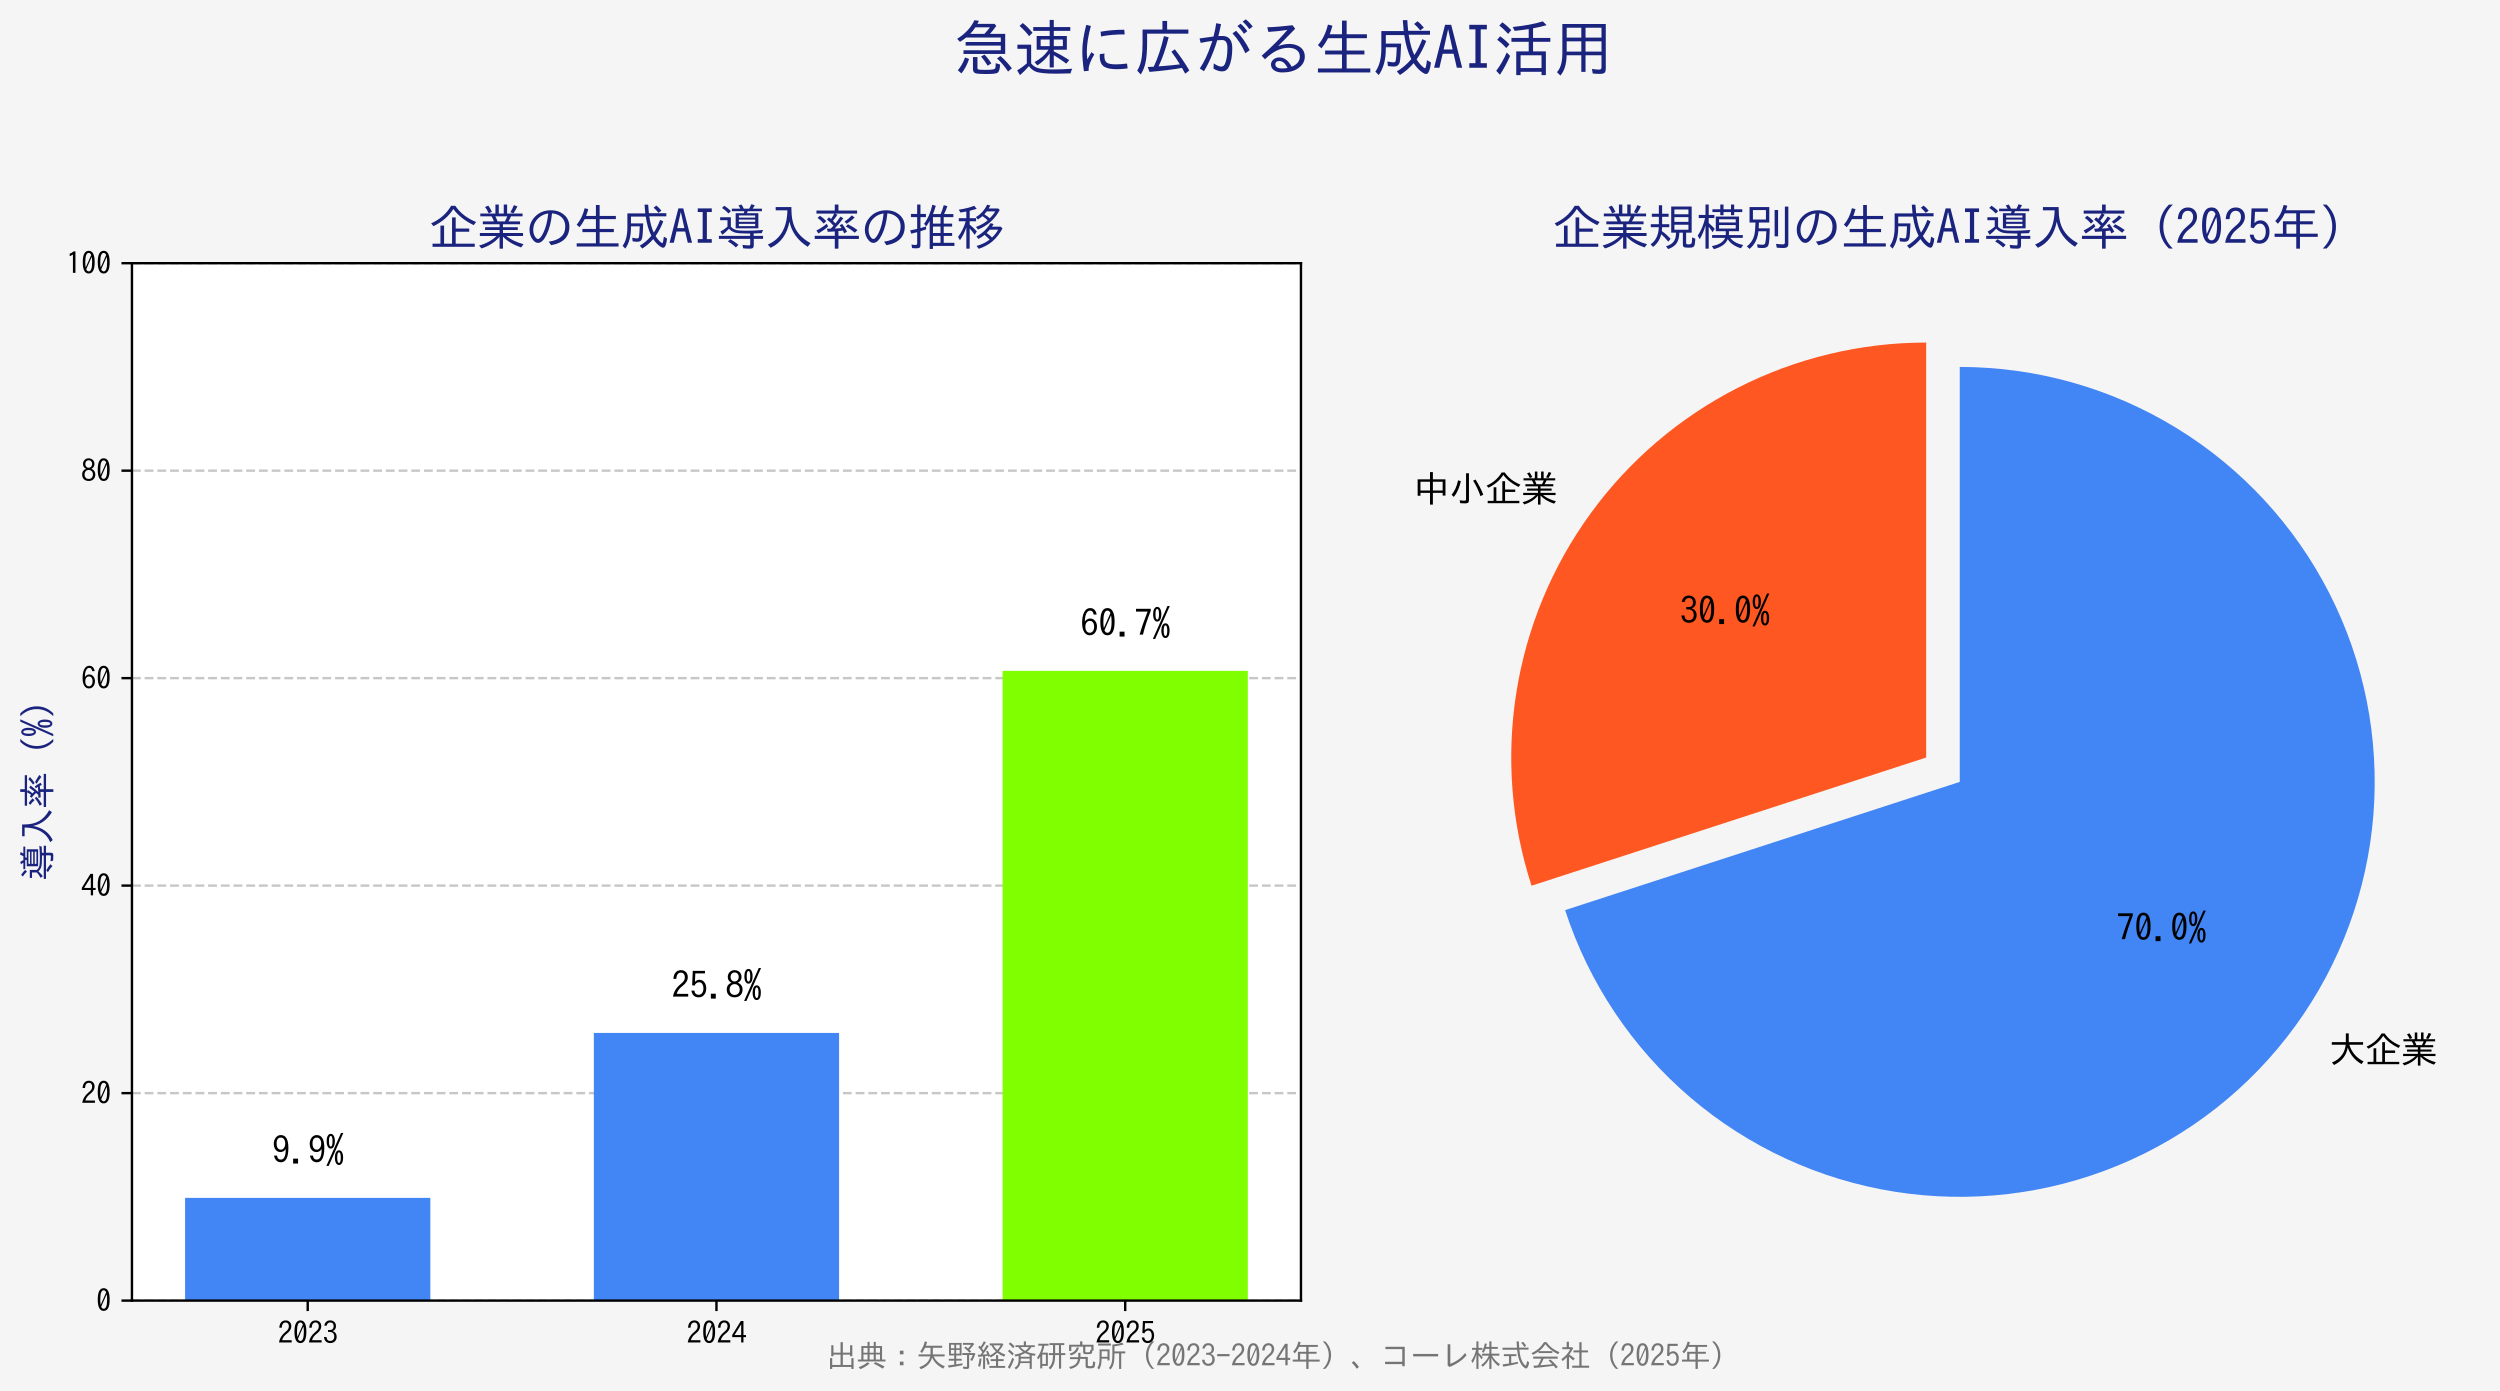
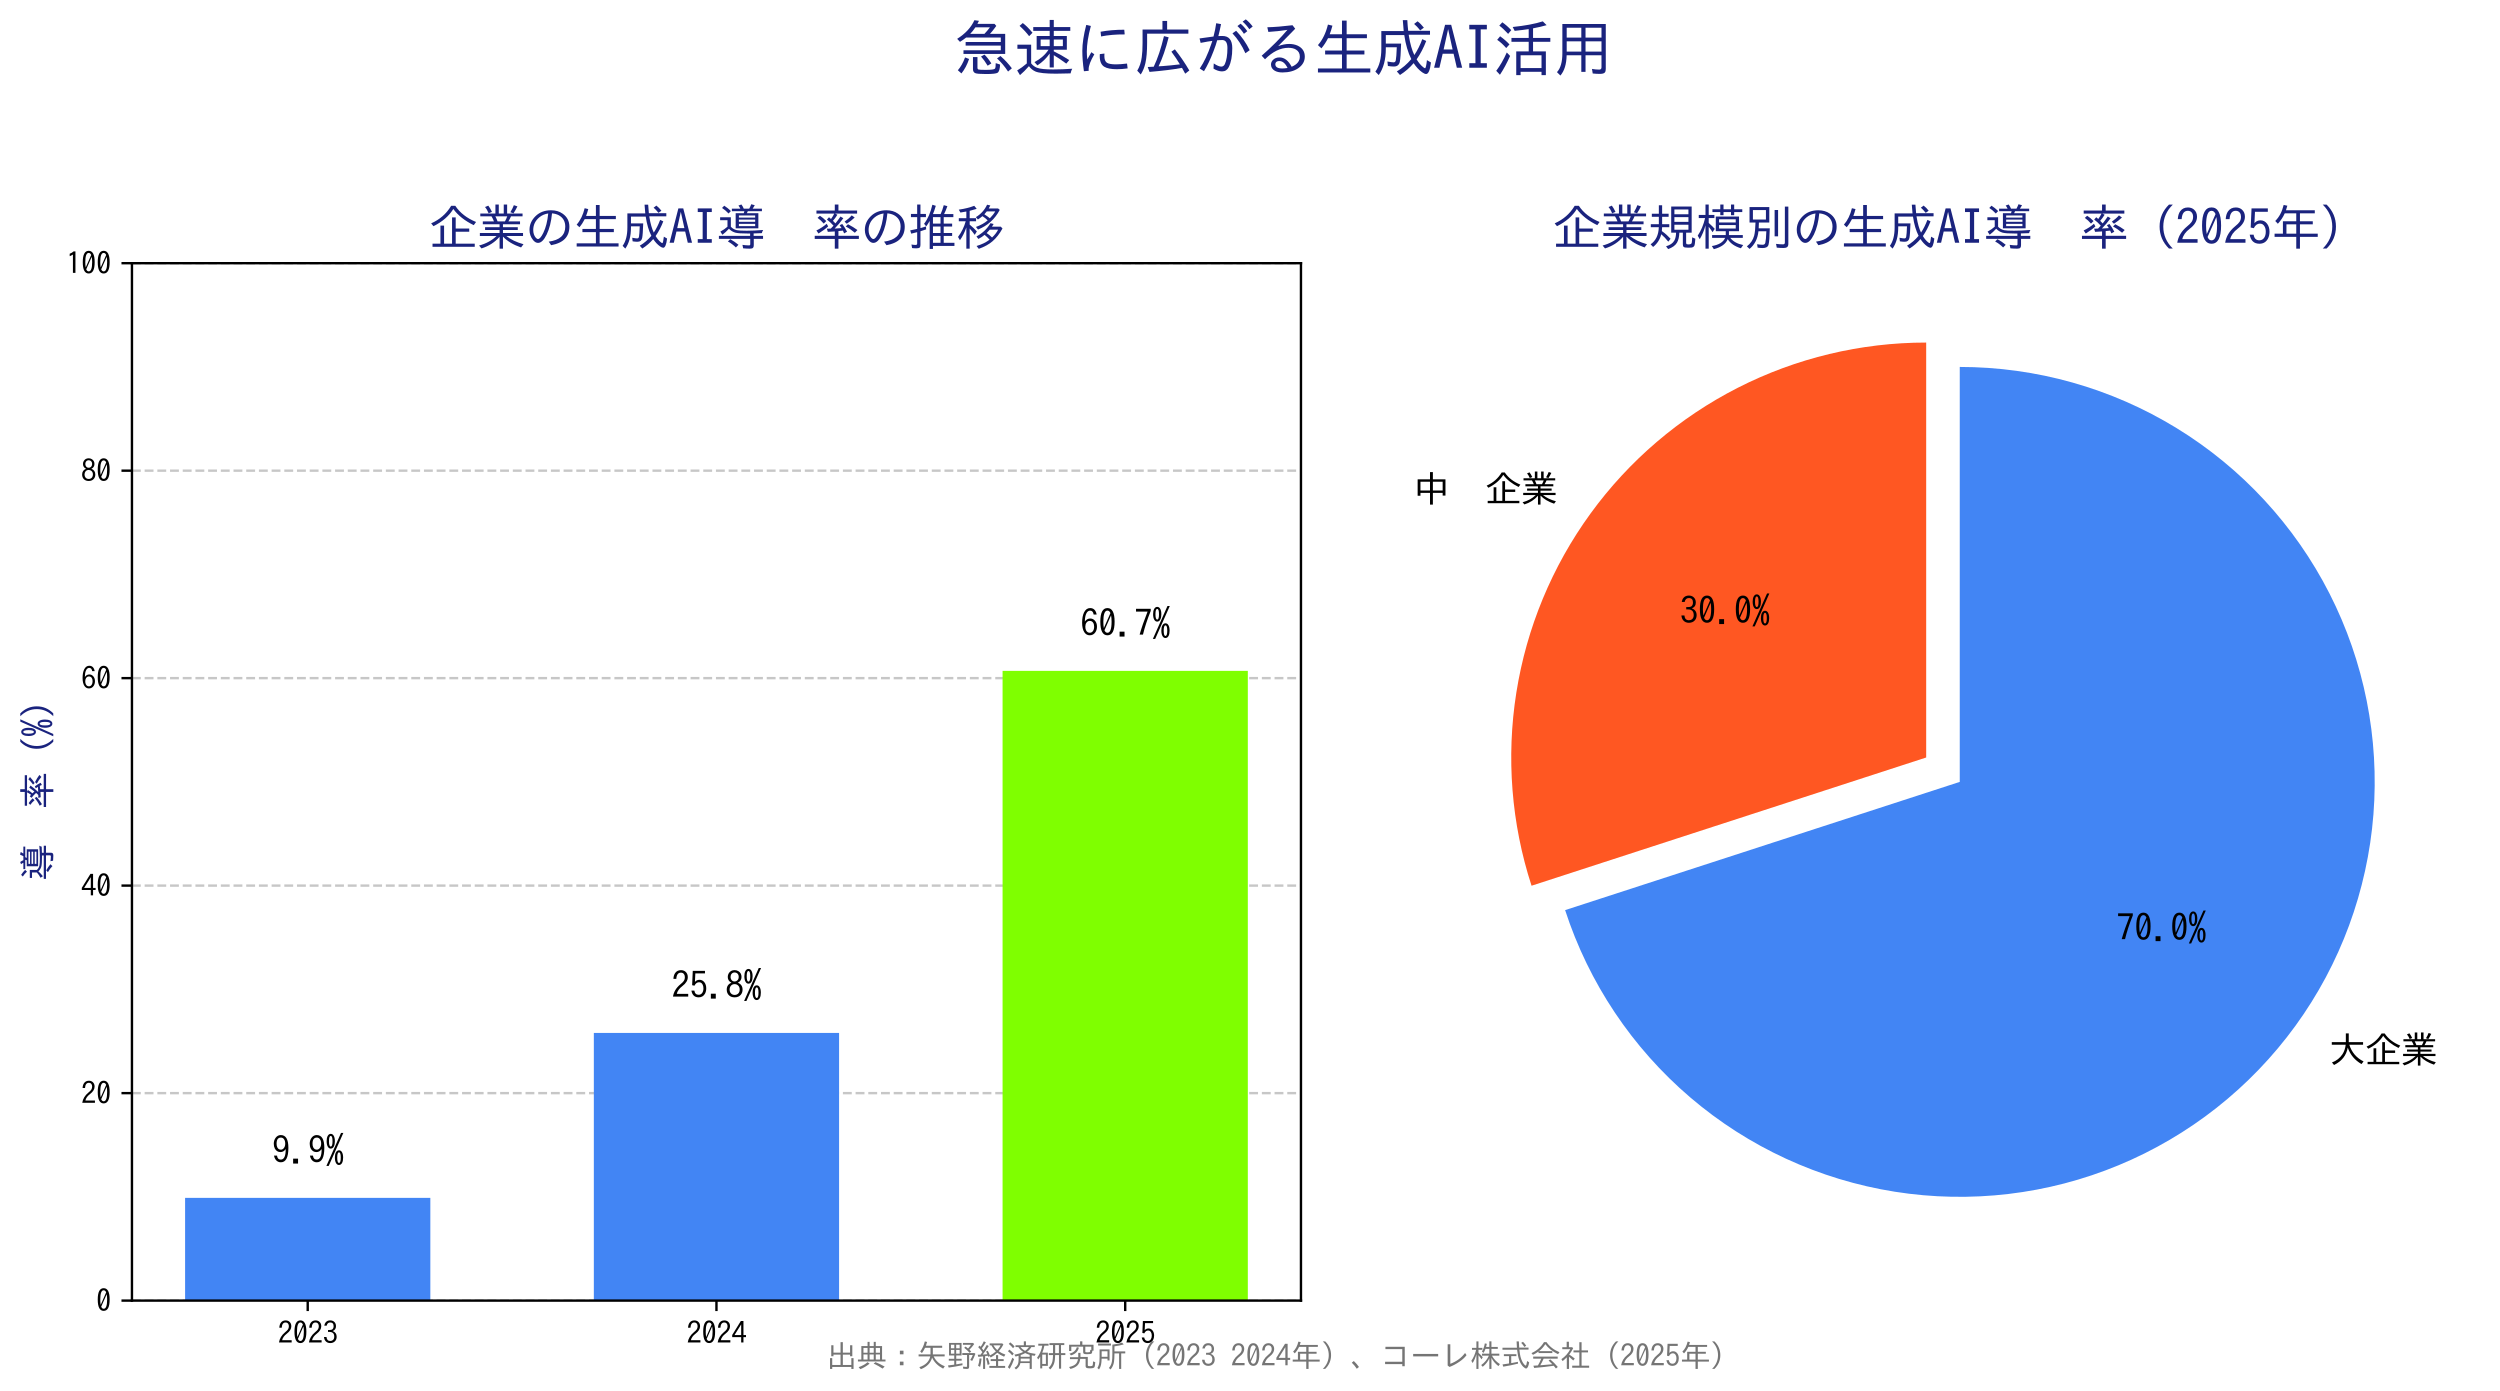
<svg xmlns="http://www.w3.org/2000/svg" xmlns:xlink="http://www.w3.org/1999/xlink" width="834.937pt" height="464.608pt" viewBox="0 0 834.937 464.608" version="1.1">
  <defs>
    <style type="text/css">*{stroke-linejoin: round; stroke-linecap: butt}</style>
  </defs>
  <g id="figure_1">
    <g id="patch_1">
-       <path d="M 0 464.608  L 834.937 464.608  L 834.937 0  L 0 0  z " style="fill: #f5f5f5" />
-     </g>
+       </g>
    <g id="axes_1">
      <g id="patch_2">
        <path d="M 44.069 434.36  L 434.488 434.36  L 434.488 87.904  L 44.069 87.904  z " style="fill: #ffffff" />
      </g>
      <g id="matplotlib.axis_1">
        <g id="xtick_1">
          <g id="line2d_1">
            <defs>
              <path id="mcc797b4bb3" d="M 0 0  L 0 3.5  " style="stroke: #000000; stroke-width: 0.8" />
            </defs>
            <g>
              <use xlink:href="#mcc797b4bb3" x="102.769" y="434.36" style="stroke: #000000; stroke-width: 0.8" />
            </g>
          </g>
          <g id="text_1">
            <g transform="translate(92.769 448.869) scale(0.1 -0.1)">
              <defs>
                <path id="IPAGothic-32" d="M 2900 325  L 250 325  Q 441 1553 1528 2453  Q 1963 2806 2116 3034  Q 2316 3319 2316 3706  Q 2316 4022 2175 4219  Q 1994 4494 1631 4494  Q 894 4494 825 3406  L 322 3406  Q 359 4056 628 4428  Q 981 4928 1644 4928  Q 2106 4928 2425 4659  Q 2828 4313 2828 3713  Q 2828 2875 1881 2156  Q 1072 1541 909 800  L 2900 800  L 2900 325  z " transform="scale(0.016)" />
                <path id="IPAGothic-30" d="M 1600 4934  Q 2844 4934 2844 2566  Q 2844 197 1600 197  Q 359 197 359 2566  Q 359 4934 1600 4934  z M 975 1453  L 2119 4063  Q 1938 4494 1594 4494  Q 884 4494 884 2566  Q 884 1909 975 1453  z M 1081 1075  Q 1256 638 1600 638  Q 2319 638 2319 2572  Q 2319 3213 2228 3675  L 1081 1075  z " transform="scale(0.016)" />
                <path id="IPAGothic-33" d="M 1113 2931  L 1431 2931  Q 1841 2931 1994 3047  Q 2281 3269 2281 3713  Q 2281 4500 1566 4500  Q 972 4500 838 3828  L 331 3828  Q 400 4250 625 4525  Q 969 4934 1566 4934  Q 2066 4934 2391 4647  Q 2775 4309 2775 3731  Q 2775 2953 2078 2713  Q 2919 2388 2919 1528  Q 2919 978 2606 625  Q 2231 197 1575 197  Q 959 197 594 619  Q 325 928 269 1472  L 794 1472  Q 859 638 1575 638  Q 1906 638 2131 825  Q 2413 1066 2413 1528  Q 2413 2522 1431 2522  L 1113 2522  L 1113 2931  z " transform="scale(0.016)" />
              </defs>
              <use xlink:href="#IPAGothic-32" />
              <use xlink:href="#IPAGothic-30" transform="translate(50 0)" />
              <use xlink:href="#IPAGothic-32" transform="translate(100 0)" />
              <use xlink:href="#IPAGothic-33" transform="translate(150 0)" />
            </g>
          </g>
        </g>
        <g id="xtick_2">
          <g id="line2d_2">
            <g>
              <use xlink:href="#mcc797b4bb3" x="239.279" y="434.36" style="stroke: #000000; stroke-width: 0.8" />
            </g>
          </g>
          <g id="text_2">
            <g transform="translate(229.279 448.869) scale(0.1 -0.1)">
              <defs>
                <path id="IPAGothic-34" d="M 1966 4806  L 2509 4806  L 2509 1869  L 3041 1869  L 3041 1434  L 2509 1434  L 2509 325  L 2034 325  L 2034 1434  L 159 1434  L 159 1881  L 1966 4806  z M 2034 4109  L 641 1869  L 2034 1869  L 2034 4109  z " transform="scale(0.016)" />
              </defs>
              <use xlink:href="#IPAGothic-32" />
              <use xlink:href="#IPAGothic-30" transform="translate(50 0)" />
              <use xlink:href="#IPAGothic-32" transform="translate(100 0)" />
              <use xlink:href="#IPAGothic-34" transform="translate(150 0)" />
            </g>
          </g>
        </g>
        <g id="xtick_3">
          <g id="line2d_3">
            <g>
              <use xlink:href="#mcc797b4bb3" x="375.789" y="434.36" style="stroke: #000000; stroke-width: 0.8" />
            </g>
          </g>
          <g id="text_3">
            <g transform="translate(365.789 448.869) scale(0.1 -0.1)">
              <defs>
                <path id="IPAGothic-35" d="M 566 4806  L 2691 4806  L 2691 4359  L 1013 4359  L 944 2888  Q 1259 3250 1738 3250  Q 2250 3250 2588 2816  Q 2909 2397 2909 1772  Q 2909 1238 2697 844  Q 2341 197 1591 197  Q 538 197 328 1375  L 841 1375  Q 947 644 1588 644  Q 2000 644 2228 997  Q 2422 1294 2422 1766  Q 2422 2184 2259 2456  Q 2059 2822 1653 2822  Q 1156 2822 859 2225  L 456 2309  L 566 4806  z " transform="scale(0.016)" />
              </defs>
              <use xlink:href="#IPAGothic-32" />
              <use xlink:href="#IPAGothic-30" transform="translate(50 0)" />
              <use xlink:href="#IPAGothic-32" transform="translate(100 0)" />
              <use xlink:href="#IPAGothic-35" transform="translate(150 0)" />
            </g>
          </g>
        </g>
      </g>
      <g id="matplotlib.axis_2">
        <g id="ytick_1">
          <g id="line2d_4">
            <path d="M 44.069 434.36  L 434.488 434.36  " clip-path="url(#pcc0e43afb2)" style="fill: none; stroke-dasharray: 2.96,1.28; stroke-dashoffset: 0; stroke: #b0b0b0; stroke-opacity: 0.7; stroke-width: 0.8" />
          </g>
          <g id="line2d_5">
            <defs>
              <path id="mca018047e9" d="M 0 0  L -3.5 0  " style="stroke: #000000; stroke-width: 0.8" />
            </defs>
            <g>
              <use xlink:href="#mca018047e9" x="44.069" y="434.36" style="stroke: #000000; stroke-width: 0.8" />
            </g>
          </g>
          <g id="text_4">
            <g transform="translate(32.069 438.115) scale(0.1 -0.1)">
              <use xlink:href="#IPAGothic-30" />
            </g>
          </g>
        </g>
        <g id="ytick_2">
          <g id="line2d_6">
            <path d="M 44.069 365.069  L 434.488 365.069  " clip-path="url(#pcc0e43afb2)" style="fill: none; stroke-dasharray: 2.96,1.28; stroke-dashoffset: 0; stroke: #b0b0b0; stroke-opacity: 0.7; stroke-width: 0.8" />
          </g>
          <g id="line2d_7">
            <g>
              <use xlink:href="#mca018047e9" x="44.069" y="365.069" style="stroke: #000000; stroke-width: 0.8" />
            </g>
          </g>
          <g id="text_5">
            <g transform="translate(27.069 368.823) scale(0.1 -0.1)">
              <use xlink:href="#IPAGothic-32" />
              <use xlink:href="#IPAGothic-30" transform="translate(50 0)" />
            </g>
          </g>
        </g>
        <g id="ytick_3">
          <g id="line2d_8">
            <path d="M 44.069 295.777  L 434.488 295.777  " clip-path="url(#pcc0e43afb2)" style="fill: none; stroke-dasharray: 2.96,1.28; stroke-dashoffset: 0; stroke: #b0b0b0; stroke-opacity: 0.7; stroke-width: 0.8" />
          </g>
          <g id="line2d_9">
            <g>
              <use xlink:href="#mca018047e9" x="44.069" y="295.777" style="stroke: #000000; stroke-width: 0.8" />
            </g>
          </g>
          <g id="text_6">
            <g transform="translate(27.069 299.532) scale(0.1 -0.1)">
              <use xlink:href="#IPAGothic-34" />
              <use xlink:href="#IPAGothic-30" transform="translate(50 0)" />
            </g>
          </g>
        </g>
        <g id="ytick_4">
          <g id="line2d_10">
            <path d="M 44.069 226.486  L 434.488 226.486  " clip-path="url(#pcc0e43afb2)" style="fill: none; stroke-dasharray: 2.96,1.28; stroke-dashoffset: 0; stroke: #b0b0b0; stroke-opacity: 0.7; stroke-width: 0.8" />
          </g>
          <g id="line2d_11">
            <g>
              <use xlink:href="#mca018047e9" x="44.069" y="226.486" style="stroke: #000000; stroke-width: 0.8" />
            </g>
          </g>
          <g id="text_7">
            <g transform="translate(27.069 230.241) scale(0.1 -0.1)">
              <defs>
                <path id="IPAGothic-36" d="M 2322 3809  Q 2225 4488 1713 4488  Q 1269 4488 1028 3950  Q 803 3447 794 2588  Q 1159 3119 1725 3119  Q 2194 3119 2519 2772  Q 2903 2369 2903 1709  Q 2903 1159 2641 750  Q 2284 200 1638 200  Q 1050 200 697 738  Q 319 1328 319 2375  Q 319 3488 650 4172  Q 1028 4934 1706 4934  Q 2634 4934 2847 3809  L 2322 3809  z M 1644 2703  Q 1272 2703 1047 2363  Q 875 2094 875 1691  Q 875 1328 997 1075  Q 1209 641 1650 641  Q 2003 641 2219 959  Q 2409 1241 2409 1697  Q 2409 2113 2244 2375  Q 2041 2703 1644 2703  z " transform="scale(0.016)" />
              </defs>
              <use xlink:href="#IPAGothic-36" />
              <use xlink:href="#IPAGothic-30" transform="translate(50 0)" />
            </g>
          </g>
        </g>
        <g id="ytick_5">
          <g id="line2d_12">
            <path d="M 44.069 157.195  L 434.488 157.195  " clip-path="url(#pcc0e43afb2)" style="fill: none; stroke-dasharray: 2.96,1.28; stroke-dashoffset: 0; stroke: #b0b0b0; stroke-opacity: 0.7; stroke-width: 0.8" />
          </g>
          <g id="line2d_13">
            <g>
              <use xlink:href="#mca018047e9" x="44.069" y="157.195" style="stroke: #000000; stroke-width: 0.8" />
            </g>
          </g>
          <g id="text_8">
            <g transform="translate(27.069 160.95) scale(0.1 -0.1)">
              <defs>
                <path id="IPAGothic-38" d="M 1050 2741  Q 403 3056 403 3750  Q 403 4084 563 4359  Q 900 4934 1600 4934  Q 1950 4934 2253 4750  Q 2797 4416 2797 3750  Q 2797 3056 2150 2741  Q 2978 2422 2978 1541  Q 2978 1038 2697 678  Q 2322 197 1600 197  Q 988 197 616 550  Q 225 922 225 1541  Q 225 2422 1050 2741  z M 1600 4525  Q 1278 4525 1075 4294  Q 891 4078 891 3756  Q 891 3544 969 3372  Q 1159 2956 1606 2956  Q 1863 2956 2041 3116  Q 2309 3347 2309 3756  Q 2309 4156 2041 4378  Q 1856 4525 1600 4525  z M 1594 2497  Q 1178 2497 931 2191  Q 725 1925 725 1541  Q 725 1172 925 925  Q 1172 619 1600 619  Q 2031 619 2281 925  Q 2478 1172 2478 1541  Q 2478 2022 2184 2278  Q 1947 2497 1594 2497  z " transform="scale(0.016)" />
              </defs>
              <use xlink:href="#IPAGothic-38" />
              <use xlink:href="#IPAGothic-30" transform="translate(50 0)" />
            </g>
          </g>
        </g>
        <g id="ytick_6">
          <g id="line2d_14">
            <path d="M 44.069 87.904  L 434.488 87.904  " clip-path="url(#pcc0e43afb2)" style="fill: none; stroke-dasharray: 2.96,1.28; stroke-dashoffset: 0; stroke: #b0b0b0; stroke-opacity: 0.7; stroke-width: 0.8" />
          </g>
          <g id="line2d_15">
            <g>
              <use xlink:href="#mca018047e9" x="44.069" y="87.904" style="stroke: #000000; stroke-width: 0.8" />
            </g>
          </g>
          <g id="text_9">
            <g transform="translate(22.069 91.658) scale(0.1 -0.1)">
              <defs>
                <path id="IPAGothic-31" d="M 1428 325  L 1428 4153  Q 1188 3991 756 3809  L 756 4325  Q 1256 4509 1563 4806  L 1953 4806  L 1953 325  L 1428 325  z " transform="scale(0.016)" />
              </defs>
              <use xlink:href="#IPAGothic-31" />
              <use xlink:href="#IPAGothic-30" transform="translate(50 0)" />
              <use xlink:href="#IPAGothic-30" transform="translate(100 0)" />
            </g>
          </g>
        </g>
        <g id="text_10">
          <g style="fill: #1a237e" transform="translate(16.956 294.132) rotate(-90) scale(0.12 -0.12)">
            <defs>
              <path id="IPAGothic-5c0e" d="M 1878 2413  Q 2172 2081 2666 1963  Q 3000 1894 3947 1894  Q 4859 1894 6091 1991  Q 5984 1825 5919 1578  Q 5075 1541 4850 1541  L 4850 1222  L 6078 1222  L 6078 831  L 4869 831  L 4869 19  Q 4869 -228 4775 -331  Q 4669 -447 4366 -447  Q 3894 -447 3481 -403  L 3391 50  Q 3856 -19 4256 -19  Q 4409 -19 4409 134  L 4409 831  L 319 831  L 319 1222  L 4391 1222  L 4391 1528  L 4288 1528  L 4116 1528  Q 2891 1528 2475 1638  Q 1966 1781 1628 2156  Q 1241 1716 778 1369  L 509 1778  Q 1044 2069 1438 2419  L 1438 3263  L 478 3263  L 478 3647  L 1878 3647  L 1878 2413  z M 3119 4769  Q 3013 4997 2866 5178  L 3256 5319  Q 3444 5072 3563 4769  L 4275 4769  Q 4422 5041 4538 5350  L 5000 5222  Q 4850 4956 4722 4769  L 5931 4769  L 5931 4438  L 4088 4438  Q 4069 4397 4019 4291  Q 3984 4216 3966 4178  L 5466 4178  L 5466 2203  L 2506 2203  L 2506 4178  L 3563 4178  Q 3569 4197 3584 4250  Q 3619 4359 3641 4438  L 2009 4438  L 2009 4769  L 3119 4769  z M 2928 3884  L 2928 3609  L 5050 3609  L 5050 3884  L 2928 3884  z M 2928 3341  L 2928 3059  L 5050 3059  L 5050 3341  L 2928 3341  z M 2928 2791  L 2928 2497  L 5050 2497  L 5050 2791  L 2928 2791  z M 1578 4141  Q 1169 4581 728 4863  L 1016 5159  Q 1497 4850 1888 4459  L 1578 4141  z M 2534 -288  Q 2100 147 1491 494  L 1797 788  Q 2372 481 2872 56  L 2534 -288  z " transform="scale(0.016)" />
-               <path id="IPAGothic-5165" d="M 3278 3078  Q 2809 619 822 -334  L 450 91  Q 2934 1156 3003 4550  L 1475 4550  L 1475 4984  L 3528 4984  L 3528 4728  Q 3528 3053 4116 2041  Q 4738 972 6022 275  L 5653 -200  Q 3697 1044 3278 3078  z " transform="scale(0.016)" />
              <path id="IPAGothic-7387" d="M 3022 2847  Q 3334 3231 3681 3744  L 4053 3525  Q 3503 2766 2919 2181  L 3266 2200  Q 3575 2209 3822 2234  Q 3728 2406 3572 2616  L 3909 2772  Q 4241 2350 4538 1766  L 4153 1547  Q 4078 1756 3994 1913  L 3853 1894  Q 3706 1875 3413 1850  L 3413 1228  L 6078 1228  L 6078 819  L 3413 819  L 3413 -447  L 2938 -447  L 2938 819  L 319 819  L 319 1228  L 2938 1228  L 2938 1803  L 2881 1797  Q 2303 1759 2028 1747  L 1900 2163  Q 2316 2163 2413 2169  Q 2519 2269 2772 2553  Q 2344 3028 1913 3347  L 2181 3653  L 2444 3425  Q 2681 3744 2869 4128  L 544 4128  L 544 4525  L 2938 4525  L 2938 5313  L 3413 5313  L 3413 4525  L 5847 4525  L 5847 4128  L 2969 4128  L 3278 3981  Q 2988 3509 2694 3188  Q 2850 3041 3022 2847  z M 1497 2822  Q 1125 3263 691 3566  L 997 3847  Q 1406 3588 1828 3156  L 1497 2822  z M 4216 3078  Q 4791 3478 5144 3897  L 5534 3616  Q 5075 3178 4491 2803  L 4216 3078  z M 5553 1631  Q 4994 2109 4369 2444  L 4659 2741  Q 5353 2381 5894 1984  L 5553 1631  z M 538 1925  Q 1306 2297 1881 2803  L 2072 2456  Q 1619 2034 813 1528  L 538 1925  z " transform="scale(0.016)" />
              <path id="IPAGothic-ff08" d="M 5419 -434  Q 4197 769 4197 2441  Q 4197 4097 5419 5300  L 5919 5300  Q 4678 4078 4678 2425  Q 4678 788 5919 -434  L 5419 -434  z " transform="scale(0.016)" />
              <path id="IPAGothic-25" d="M 2669 5300  L 3072 5300  L 525 -434  L 122 -434  L 2669 5300  z M 881 5141  Q 1200 5141 1388 4828  Q 1600 4481 1600 3859  Q 1600 3309 1428 2963  Q 1234 2578 875 2578  Q 563 2578 372 2906  Q 166 3256 166 3866  Q 166 4438 344 4769  Q 544 5141 881 5141  z M 881 4781  Q 575 4781 575 3859  Q 575 2938 881 2938  Q 1191 2938 1191 3866  Q 1191 4781 881 4781  z M 2316 2284  Q 2634 2284 2822 1972  Q 3034 1625 3034 1006  Q 3034 453 2863 109  Q 2669 -275 2309 -275  Q 1997 -275 1806 50  Q 1600 403 1600 1013  Q 1600 1584 1778 1913  Q 1978 2284 2316 2284  z M 2316 1925  Q 2009 1925 2009 1006  Q 2009 84 2316 84  Q 2625 84 2625 1013  Q 2625 1925 2316 1925  z " transform="scale(0.016)" />
              <path id="IPAGothic-ff09" d="M 481 -434  Q 1722 788 1722 2434  Q 1722 4069 481 5300  L 981 5300  Q 2203 4097 2203 2434  Q 2203 769 981 -434  L 481 -434  z " transform="scale(0.016)" />
            </defs>
            <use xlink:href="#IPAGothic-5c0e" />
            <use xlink:href="#IPAGothic-5165" transform="translate(100 0)" />
            <use xlink:href="#IPAGothic-7387" transform="translate(200 0)" />
            <use xlink:href="#IPAGothic-ff08" transform="translate(300 0)" />
            <use xlink:href="#IPAGothic-25" transform="translate(400 0)" />
            <use xlink:href="#IPAGothic-ff09" transform="translate(450 0)" />
          </g>
        </g>
      </g>
      <g id="patch_3">
        <path d="M 61.816 434.36  L 143.722 434.36  L 143.722 400.061  L 61.816 400.061  z " clip-path="url(#pcc0e43afb2)" style="fill: #4285f4" />
      </g>
      <g id="patch_4">
        <path d="M 198.326 434.36  L 280.232 434.36  L 280.232 344.974  L 198.326 344.974  z " clip-path="url(#pcc0e43afb2)" style="fill: #4285f4" />
      </g>
      <g id="patch_5">
        <path d="M 334.836 434.36  L 416.742 434.36  L 416.742 224.061  L 334.836 224.061  z " clip-path="url(#pcc0e43afb2)" style="fill: #7fff00" />
      </g>
      <g id="patch_6">
        <path d="M 44.069 434.36  L 44.069 87.904  " style="fill: none; stroke: #000000; stroke-width: 0.8; stroke-linejoin: miter; stroke-linecap: square" />
      </g>
      <g id="patch_7">
        <path d="M 434.488 434.36  L 434.488 87.904  " style="fill: none; stroke: #000000; stroke-width: 0.8; stroke-linejoin: miter; stroke-linecap: square" />
      </g>
      <g id="patch_8">
        <path d="M 44.069 434.36  L 434.488 434.36  " style="fill: none; stroke: #000000; stroke-width: 0.8; stroke-linejoin: miter; stroke-linecap: square" />
      </g>
      <g id="patch_9">
        <path d="M 44.069 87.904  L 434.488 87.904  " style="fill: none; stroke: #000000; stroke-width: 0.8; stroke-linejoin: miter; stroke-linecap: square" />
      </g>
      <g id="text_11">
        <g transform="translate(90.769 388.553) scale(0.12 -0.12)">
          <defs>
            <path id="IPAGothic-39" d="M 909 1363  Q 988 666 1569 666  Q 2431 666 2422 2500  Q 2063 1972 1519 1972  Q 859 1972 531 2588  Q 347 2947 347 3419  Q 347 4019 672 4459  Q 1022 4934 1569 4934  Q 2888 4934 2888 2706  Q 2888 197 1575 197  Q 975 197 628 716  Q 450 984 384 1363  L 909 1363  z M 1591 4494  Q 834 4494 834 3431  Q 834 3038 969 2778  Q 1169 2394 1591 2394  Q 1859 2394 2069 2631  Q 2338 2938 2338 3431  Q 2338 3925 2125 4213  Q 1922 4494 1591 4494  z " transform="scale(0.016)" />
            <path id="IPAGothic-2e" d="M 588 831  L 1444 831  L 1444 -25  L 588 -25  L 588 831  z " transform="scale(0.016)" />
          </defs>
          <use xlink:href="#IPAGothic-39" />
          <use xlink:href="#IPAGothic-2e" transform="translate(50 0)" />
          <use xlink:href="#IPAGothic-39" transform="translate(100 0)" />
          <use xlink:href="#IPAGothic-25" transform="translate(150 0)" />
        </g>
      </g>
      <g id="text_12">
        <g transform="translate(224.279 333.467) scale(0.12 -0.12)">
          <use xlink:href="#IPAGothic-32" />
          <use xlink:href="#IPAGothic-35" transform="translate(50 0)" />
          <use xlink:href="#IPAGothic-2e" transform="translate(100 0)" />
          <use xlink:href="#IPAGothic-38" transform="translate(150 0)" />
          <use xlink:href="#IPAGothic-25" transform="translate(200 0)" />
        </g>
      </g>
      <g id="text_13">
        <g transform="translate(360.789 212.554) scale(0.12 -0.12)">
          <defs>
            <path id="IPAGothic-37" d="M 319 4806  L 2878 4806  L 2878 4441  Q 1978 2213 1528 325  L 947 325  Q 1434 2050 2328 4319  L 319 4319  L 319 4806  z " transform="scale(0.016)" />
          </defs>
          <use xlink:href="#IPAGothic-36" />
          <use xlink:href="#IPAGothic-30" transform="translate(50 0)" />
          <use xlink:href="#IPAGothic-2e" transform="translate(100 0)" />
          <use xlink:href="#IPAGothic-37" transform="translate(150 0)" />
          <use xlink:href="#IPAGothic-25" transform="translate(200 0)" />
        </g>
      </g>
      <g id="text_14">
        <g style="fill: #1a237e" transform="translate(143.279 81.904) scale(0.16 -0.16)">
          <defs>
            <path id="IPAGothic-4f01" d="M 3481 2181  L 5247 2181  L 5247 1759  L 3481 1759  L 3481 203  L 5966 203  L 5966 -206  L 459 -206  L 459 203  L 1491 203  L 1491 2566  L 1966 2566  L 1966 203  L 3006 203  L 3006 3628  L 3481 3628  L 3481 2181  z M 281 2856  Q 1966 3597 2888 5141  L 3431 5141  Q 4334 3772 6138 3034  L 5838 2619  Q 4091 3463 3169 4731  Q 2334 3359 581 2484  L 281 2856  z " transform="scale(0.016)" />
            <path id="IPAGothic-696d" d="M 3397 2738  L 3397 2350  L 5331 2350  L 5331 1984  L 3397 1984  L 3397 1594  L 6016 1594  L 6016 1209  L 3831 1209  Q 4706 509 6078 134  L 5759 -288  Q 4250 225 3397 1125  L 3397 -447  L 2956 -447  L 2956 1106  Q 2038 34 594 -416  L 281 -38  Q 1663 334 2566 1209  L 384 1209  L 384 1594  L 2956 1594  L 2956 1984  L 1063 1984  L 1063 2350  L 2956 2350  L 2956 2738  L 769 2738  L 769 3109  L 2225 3109  Q 2066 3519 1900 3769  L 441 3769  L 441 4141  L 2413 4141  L 2413 5313  L 2853 5313  L 2853 4141  L 3500 4141  L 3500 5313  L 3941 5313  L 3941 4141  L 5953 4141  L 5953 3769  L 4447 3769  Q 4294 3409 4106 3109  L 5625 3109  L 5625 2738  L 3397 2738  z M 2406 3769  Q 2578 3450 2694 3109  L 3653 3109  Q 3853 3459 3953 3769  L 2406 3769  z M 1528 4166  Q 1334 4656 1056 4984  L 1484 5166  Q 1725 4856 1963 4353  L 1528 4166  z M 4363 4306  Q 4678 4828 4819 5228  L 5284 5069  Q 5063 4606 4772 4166  L 4363 4306  z " transform="scale(0.016)" />
            <path id="IPAGothic-306e" d="M 3119 469  Q 5275 766 5275 2425  Q 5275 3453 4413 3922  Q 4041 4113 3547 4159  Q 3394 2525 2850 1400  Q 2322 306 1722 306  Q 1384 306 1084 666  Q 609 1244 609 2003  Q 609 3025 1397 3794  Q 2184 4563 3431 4563  Q 4306 4563 4928 4122  Q 5813 3506 5813 2425  Q 5813 438 3431 6  L 3119 469  z M 3053 4147  Q 2378 4044 1891 3641  Q 1097 2981 1097 1991  Q 1097 1366 1434 978  Q 1581 813 1719 813  Q 2022 813 2416 1625  Q 2909 2638 3053 4147  z " transform="scale(0.016)" />
            <path id="IPAGothic-751f" d="M 1741 3822  L 3022 3822  L 3022 5247  L 3509 5247  L 3509 3822  L 5625 3822  L 5625 3406  L 3509 3406  L 3509 2125  L 5363 2125  L 5363 1709  L 3509 1709  L 3509 250  L 5978 250  L 5978 -166  L 513 -166  L 513 250  L 3022 250  L 3022 1709  L 1263 1709  L 1263 2125  L 3022 2125  L 3022 3406  L 1563 3406  Q 1266 2809 872 2350  L 513 2688  Q 1238 3516 1556 4831  L 2025 4716  Q 1894 4216 1741 3822  z " transform="scale(0.016)" />
            <path id="IPAGothic-6210" d="M 4322 1650  Q 4809 2378 5153 3309  L 5563 3116  Q 5156 2053 4563 1200  Q 4881 675 5247 384  Q 5388 275 5441 275  Q 5544 275 5638 1119  L 6059 875  Q 5916 -328 5550 -328  Q 5394 -328 5141 -150  Q 4644 203 4250 806  Q 3656 97 2825 -431  L 2497 -59  Q 3338 434 4006 1228  Q 3491 2241 3272 3738  L 1347 3738  L 1347 2847  L 2944 2847  Q 2897 1366 2809 953  Q 2706 453 2191 453  Q 1900 453 1563 509  L 1513 978  Q 1981 888 2153 888  Q 2350 888 2388 1100  Q 2453 1416 2491 2463  L 1347 2463  L 1347 2303  Q 1347 606 609 -438  L 256 -78  Q 878 772 878 2316  L 878 4153  L 3213 4153  Q 3156 4672 3119 5294  L 3591 5294  Q 3619 4719 3681 4184  L 5959 4184  L 5959 3769  L 3738 3769  L 3756 3641  Q 3953 2413 4322 1650  z M 4934 4225  Q 4597 4656 4300 4897  L 4659 5172  Q 5003 4916 5319 4506  L 4934 4225  z " transform="scale(0.016)" />
            <path id="IPAGothic-41" d="M 1281 4806  L 1919 4806  L 3066 325  L 2509 325  L 2169 1788  L 1031 1788  L 691 325  L 134 325  L 1281 4806  z M 1600 4353  L 1131 2234  L 2066 2234  L 1600 4353  z " transform="scale(0.016)" />
            <path id="IPAGothic-49" d="M 1875 4331  L 1875 800  L 2516 800  L 2516 325  L 684 325  L 684 800  L 1325 800  L 1325 4331  L 684 4331  L 684 4806  L 2516 4806  L 2516 4331  L 1875 4331  z " transform="scale(0.016)" />
            <path id="IPAGothic-63a8" d="M 3244 4063  L 4244 4063  Q 4484 4581 4653 5228  L 5125 5100  Q 4913 4484 4691 4063  L 5906 4063  L 5906 3666  L 4647 3666  L 4647 2822  L 5747 2822  L 5747 2438  L 4647 2438  L 4647 1594  L 5747 1594  L 5747 1216  L 4647 1216  L 4647 319  L 6047 319  L 6047 -91  L 3244 -91  L 3244 -481  L 2816 -481  L 2816 3188  L 2791 3128  Q 2581 2744 2366 2463  L 2084 2797  Q 2813 3728 3166 5284  L 3616 5144  Q 3428 4494 3244 4063  z M 3244 319  L 4231 319  L 4231 1216  L 3244 1216  L 3244 319  z M 3244 1594  L 4231 1594  L 4231 2438  L 3244 2438  L 3244 1594  z M 3244 2822  L 4231 2822  L 4231 3666  L 3244 3666  L 3244 2822  z M 1184 4084  L 1184 5313  L 1613 5313  L 1613 4084  L 2328 4084  L 2328 3669  L 1613 3669  L 1613 2241  Q 1997 2341 2334 2453  L 2359 2069  Q 1809 1884 1631 1831  L 1613 1825  L 1613 44  Q 1613 -194 1522 -294  Q 1413 -403 1081 -403  Q 738 -403 519 -366  L 441 97  Q 741 38 978 38  Q 1184 38 1184 219  L 1184 1703  L 1144 1697  Q 738 1584 409 1509  L 275 1941  Q 722 2022 1138 2119  Q 1147 2122 1166 2125  Q 1175 2128 1184 2131  L 1184 3669  L 372 3669  L 372 4084  L 1184 4084  z " transform="scale(0.016)" />
            <path id="IPAGothic-79fb" d="M 4691 2419  L 5844 2419  L 6066 2188  Q 5503 1156 4759 513  Q 4078 -75 2975 -469  L 2681 -97  Q 3684 194 4384 728  Q 4094 1056 3731 1356  Q 3381 1053 2919 819  L 2669 1150  Q 3853 1772 4500 2878  L 4909 2772  Q 4772 2528 4691 2419  z M 4409 2034  Q 4216 1803 4000 1588  Q 4375 1341 4703 1009  Q 5219 1488 5497 2034  L 4409 2034  z M 1350 2328  Q 1009 1334 513 659  L 263 1081  Q 966 2022 1266 3128  L 366 3128  L 366 3531  L 1350 3531  L 1350 4400  Q 919 4322 575 4266  L 366 4644  Q 1506 4806 2381 5144  L 2700 4747  Q 2241 4600 1784 4491  L 1784 3531  L 2619 3531  L 2619 3128  L 1784 3128  L 1784 2688  Q 2303 2266 2722 1803  L 2444 1356  Q 2103 1841 1784 2181  L 1784 -447  L 1350 -447  L 1350 2328  z M 4275 4800  L 5491 4800  L 5709 4609  Q 4759 2809 2872 2047  L 2603 2388  Q 3534 2722 4134 3244  Q 3869 3519 3450 3794  Q 3184 3569 2859 3359  L 2591 3666  Q 3578 4259 4056 5288  L 4478 5191  Q 4403 5034 4275 4800  z M 4019 4416  Q 3856 4194 3700 4038  Q 4128 3759 4372 3553  L 4416 3513  Q 4884 3991 5119 4416  L 4019 4416  z " transform="scale(0.016)" />
          </defs>
          <use xlink:href="#IPAGothic-4f01" />
          <use xlink:href="#IPAGothic-696d" transform="translate(100 0)" />
          <use xlink:href="#IPAGothic-306e" transform="translate(200 0)" />
          <use xlink:href="#IPAGothic-751f" transform="translate(300 0)" />
          <use xlink:href="#IPAGothic-6210" transform="translate(400 0)" />
          <use xlink:href="#IPAGothic-41" transform="translate(500 0)" />
          <use xlink:href="#IPAGothic-49" transform="translate(550 0)" />
          <use xlink:href="#IPAGothic-5c0e" transform="translate(600 0)" />
          <use xlink:href="#IPAGothic-5165" transform="translate(700 0)" />
          <use xlink:href="#IPAGothic-7387" transform="translate(800 0)" />
          <use xlink:href="#IPAGothic-306e" transform="translate(900 0)" />
          <use xlink:href="#IPAGothic-63a8" transform="translate(1000 0)" />
          <use xlink:href="#IPAGothic-79fb" transform="translate(1100 0)" />
        </g>
      </g>
    </g>
    <g id="axes_2">
      <g id="patch_10">
        <path d="M 643.297 114.404  C 621.428 114.404 599.867 119.58 580.382 129.508  C 560.897 139.436 544.036 153.837 531.182 171.529  C 518.327 189.222 509.842 209.708 506.421 231.307  C 503 252.907 504.74 275.012 511.497 295.811  L 643.297 252.986  z " style="fill: #ff5722" />
      </g>
      <g id="patch_11">
        <path d="M 522.709 303.956  C 530.606 328.261 545.074 349.914 564.507 366.511  C 583.939 383.108 607.589 394.01 632.83 398.008  C 658.07 402.006 683.932 398.945 707.542 389.165  C 731.152 379.386 751.603 363.263 766.624 342.589  C 781.645 321.914 790.659 297.482 792.664 272.005  C 794.669 246.528 789.589 220.987 777.987 198.217  C 766.385 175.447 748.707 156.324 726.918 142.971  C 705.128 129.618 680.064 122.549 654.509 122.549  L 654.509 261.132  z " style="fill: #4285f4" />
      </g>
      <g id="matplotlib.axis_3" />
      <g id="matplotlib.axis_4" />
      <g id="text_15">
        <g transform="translate(471.97 167.67) scale(0.12 -0.12)">
          <defs>
            <path id="IPAGothic-4e2d" d="M 2925 3950  L 2925 5209  L 3425 5209  L 3425 3950  L 5613 3950  L 5613 1125  L 5125 1125  L 5125 1594  L 3425 1594  L 3425 -447  L 2925 -447  L 2925 1594  L 1263 1594  L 1263 1094  L 775 1094  L 775 3950  L 2925 3950  z M 1263 3534  L 1263 2009  L 2925 2009  L 2925 3534  L 1263 3534  z M 5125 2009  L 5125 3534  L 3425 3534  L 3425 2009  L 5125 2009  z " transform="scale(0.016)" />
-             <path id="IPAGothic-5c0f" d="M 2944 5006  L 3450 5006  L 3450 359  Q 3450 44 3322 -94  Q 3181 -234 2759 -234  Q 2384 -234 1931 -197  L 1831 316  Q 2247 234 2694 234  Q 2944 234 2944 475  L 2944 5006  z M 5453 1031  Q 4928 2516 4172 3719  L 4600 3916  Q 5400 2650 5944 1281  L 5453 1031  z M 434 1259  Q 1238 2231 1553 3769  L 2041 3641  Q 1675 1938 825 897  L 434 1259  z " transform="scale(0.016)" />
          </defs>
          <use xlink:href="#IPAGothic-4e2d" />
          <use xlink:href="#IPAGothic-5c0f" transform="translate(100 0)" />
          <use xlink:href="#IPAGothic-4f01" transform="translate(200 0)" />
          <use xlink:href="#IPAGothic-696d" transform="translate(300 0)" />
        </g>
      </g>
      <g id="text_16">
        <g transform="translate(561.028 208.374) scale(0.12 -0.12)">
          <use xlink:href="#IPAGothic-33" />
          <use xlink:href="#IPAGothic-30" transform="translate(50 0)" />
          <use xlink:href="#IPAGothic-2e" transform="translate(100 0)" />
          <use xlink:href="#IPAGothic-30" transform="translate(150 0)" />
          <use xlink:href="#IPAGothic-25" transform="translate(200 0)" />
        </g>
      </g>
      <g id="text_17">
        <g transform="translate(777.836 355.021) scale(0.12 -0.12)">
          <defs>
            <path id="IPAGothic-5927" d="M 3528 3181  Q 4150 1197 6006 275  L 5647 -184  Q 3891 831 3259 2681  Q 2894 644 872 -344  L 513 97  Q 1681 528 2344 1538  Q 2784 2219 2900 3181  L 481 3181  L 481 3628  L 2925 3628  L 2925 5153  L 3431 5153  L 3431 3628  L 5922 3628  L 5922 3181  L 3528 3181  z " transform="scale(0.016)" />
          </defs>
          <use xlink:href="#IPAGothic-5927" />
          <use xlink:href="#IPAGothic-4f01" transform="translate(100 0)" />
          <use xlink:href="#IPAGothic-696d" transform="translate(200 0)" />
        </g>
      </g>
      <g id="text_18">
        <g transform="translate(706.778 314.268) scale(0.12 -0.12)">
          <use xlink:href="#IPAGothic-37" />
          <use xlink:href="#IPAGothic-30" transform="translate(50 0)" />
          <use xlink:href="#IPAGothic-2e" transform="translate(100 0)" />
          <use xlink:href="#IPAGothic-30" transform="translate(150 0)" />
          <use xlink:href="#IPAGothic-25" transform="translate(200 0)" />
        </g>
      </g>
      <g id="text_19">
        <g style="fill: #1a237e" transform="translate(518.509 81.904) scale(0.16 -0.16)">
          <defs>
            <path id="IPAGothic-898f" d="M 4928 1638  L 4928 331  Q 4928 172 5013 134  Q 5063 109 5234 109  Q 5600 109 5656 300  Q 5694 444 5716 1031  L 6131 850  Q 6081 94 5997 -69  Q 5888 -278 5600 -306  Q 5419 -319 5184 -319  Q 4700 -319 4591 -209  Q 4500 -122 4500 109  L 4500 1638  L 4044 1638  Q 4016 819 3738 341  Q 3419 -209 2578 -500  L 2309 -134  Q 3094 84 3391 613  Q 3606 997 3616 1638  L 2981 1638  L 2981 5050  L 5650 5050  L 5650 1638  L 4928 1638  z M 3397 4666  L 3397 4038  L 5228 4038  L 5228 4666  L 3397 4666  z M 3397 3666  L 3397 3047  L 5228 3047  L 5228 3666  L 3397 3666  z M 3397 2675  L 3397 2022  L 5228 2022  L 5228 2675  L 3397 2675  z M 1369 4109  L 1369 5216  L 1797 5216  L 1797 4109  L 2644 4109  L 2644 3713  L 1797 3713  L 1797 2747  L 2731 2747  L 2731 2350  L 1797 2350  Q 1788 2128 1759 1850  Q 1772 1844 1797 1819  Q 2372 1419 2897 847  L 2600 463  Q 2184 1003 1681 1434  Q 1431 419 619 -222  L 294 122  Q 1316 828 1363 2350  L 319 2350  L 319 2747  L 1369 2747  L 1369 3713  L 453 3713  L 453 4109  L 1369 4109  z " transform="scale(0.016)" />
            <path id="IPAGothic-6a21" d="M 1203 2594  Q 925 1575 453 788  L 191 1250  Q 853 2238 1153 3547  L 325 3547  L 325 3956  L 1203 3956  L 1203 5306  L 1625 5306  L 1625 3956  L 2366 3956  L 2366 3547  L 1625 3547  L 1625 2906  Q 2153 2434 2409 2138  L 2128 1703  Q 1888 2084 1625 2406  L 1625 -447  L 1203 -447  L 1203 2594  z M 4263 1828  L 4263 1331  L 6072 1331  L 6072 966  L 4422 966  Q 4991 253 6122 25  L 5822 -397  Q 4609 -22 4103 794  Q 3747 -128 2291 -513  L 2034 -103  Q 3403 116 3769 966  L 2066 966  L 2066 1331  L 3847 1331  L 3847 1828  L 2547 1828  L 2547 3744  L 5578 3744  L 5578 1828  L 4263 1828  z M 2975 3391  L 2975 2969  L 5150 2969  L 5150 3391  L 2975 3391  z M 2975 2628  L 2975 2181  L 5150 2181  L 5150 2628  L 2975 2628  z M 3134 4691  L 3134 5313  L 3556 5313  L 3556 4691  L 4531 4691  L 4531 5313  L 4947 5313  L 4947 4691  L 6003 4691  L 6003 4325  L 4947 4325  L 4947 3916  L 4531 3916  L 4531 4325  L 3556 4325  L 3556 3916  L 3134 3916  L 3134 4325  L 2109 4325  L 2109 4691  L 3134 4691  z " transform="scale(0.016)" />
            <path id="IPAGothic-5225" d="M 1922 2963  Q 1906 2453 1894 2209  L 3341 2209  Q 3313 550 3175 63  Q 3059 -366 2413 -366  Q 2072 -366 1753 -313  L 1691 134  Q 2084 63 2413 63  Q 2694 63 2759 319  Q 2856 722 2888 1753  Q 2888 1800 2894 1819  L 1863 1819  Q 1709 350 700 -481  L 353 -147  Q 1075 403 1306 1256  Q 1450 1822 1478 2963  L 700 2963  L 700 4984  L 3278 4984  L 3278 2963  L 1922 2963  z M 1141 4588  L 1141 3353  L 2838 3353  L 2838 4588  L 1141 4588  z M 3972 4594  L 4425 4594  L 4425 1159  L 3972 1159  L 3972 4594  z M 5309 5044  L 5763 5044  L 5763 191  Q 5763 -141 5581 -263  Q 5438 -359 5116 -359  Q 4688 -359 4253 -313  L 4156 178  Q 4625 116 5072 116  Q 5309 116 5309 353  L 5309 5044  z " transform="scale(0.016)" />
            <path id="IPAGothic-5e74" d="M 1772 4159  Q 1444 3419 875 2803  L 531 3166  Q 1322 3941 1631 5259  L 2109 5156  Q 1994 4759 1931 4563  L 5694 4563  L 5694 4159  L 3756 4159  L 3756 3128  L 5431 3128  L 5431 2725  L 3756 2725  L 3756 1509  L 6078 1509  L 6078 1094  L 3756 1094  L 3756 -447  L 3275 -447  L 3275 1094  L 447 1094  L 447 1509  L 1534 1509  L 1534 3128  L 3275 3128  L 3275 4159  L 1772 4159  z M 3275 2725  L 1994 2725  L 1994 1509  L 3275 1509  L 3275 2725  z " transform="scale(0.016)" />
          </defs>
          <use xlink:href="#IPAGothic-4f01" />
          <use xlink:href="#IPAGothic-696d" transform="translate(100 0)" />
          <use xlink:href="#IPAGothic-898f" transform="translate(200 0)" />
          <use xlink:href="#IPAGothic-6a21" transform="translate(300 0)" />
          <use xlink:href="#IPAGothic-5225" transform="translate(400 0)" />
          <use xlink:href="#IPAGothic-306e" transform="translate(500 0)" />
          <use xlink:href="#IPAGothic-751f" transform="translate(600 0)" />
          <use xlink:href="#IPAGothic-6210" transform="translate(700 0)" />
          <use xlink:href="#IPAGothic-41" transform="translate(800 0)" />
          <use xlink:href="#IPAGothic-49" transform="translate(850 0)" />
          <use xlink:href="#IPAGothic-5c0e" transform="translate(900 0)" />
          <use xlink:href="#IPAGothic-5165" transform="translate(1000 0)" />
          <use xlink:href="#IPAGothic-7387" transform="translate(1100 0)" />
          <use xlink:href="#IPAGothic-ff08" transform="translate(1200 0)" />
          <use xlink:href="#IPAGothic-32" transform="translate(1300 0)" />
          <use xlink:href="#IPAGothic-30" transform="translate(1350 0)" />
          <use xlink:href="#IPAGothic-32" transform="translate(1400 0)" />
          <use xlink:href="#IPAGothic-35" transform="translate(1450 0)" />
          <use xlink:href="#IPAGothic-5e74" transform="translate(1500 0)" />
          <use xlink:href="#IPAGothic-ff09" transform="translate(1600 0)" />
        </g>
      </g>
    </g>
    <g id="text_20">
      <g style="fill: #1a237e" transform="translate(318.518 23.666) scale(0.2 -0.2)">
        <defs>
          <path id="IPAGothic-6025" d="M 3784 3859  L 5372 3859  L 5372 1766  L 1019 1766  L 1019 2150  L 4913 2150  L 4913 2638  L 1244 2638  L 1244 3009  L 4913 3009  L 4913 3475  L 1294 3475  Q 1003 3244 653 3028  L 359 3341  Q 1647 4156 2159 5288  L 2634 5222  Q 2538 5025 2472 4903  L 4259 4903  L 4444 4691  Q 4059 4159 3784 3859  z M 3203 3859  Q 3494 4159 3778 4544  L 2263 4544  Q 1997 4147 1719 3859  L 3203 3859  z M 431 63  Q 891 591 1184 1403  L 1606 1241  Q 1309 359 806 -269  L 431 63  z M 2009 1441  L 2478 1441  L 2478 341  Q 2478 172 2588 141  Q 2722 103 3334 103  Q 4203 103 4303 231  Q 4384 331 4384 806  L 4841 659  Q 4809 -41 4578 -197  Q 4375 -331 3375 -331  Q 2441 -331 2241 -234  Q 2009 -131 2009 184  L 2009 1441  z M 3541 538  Q 3203 1103 2850 1497  L 3206 1697  Q 3584 1338 3925 775  L 3541 538  z M 5672 -72  Q 5169 700 4519 1300  L 4878 1550  Q 5544 969 6069 269  L 5672 -72  z " transform="scale(0.016)" />
          <path id="IPAGothic-901f" d="M 3766 1809  Q 3256 1069 2484 572  L 2178 916  Q 3125 1413 3644 2206  L 2406 2206  L 2406 3641  L 3766 3641  L 3766 4172  L 2050 4172  L 2050 4569  L 3766 4569  L 3766 5313  L 4194 5313  L 4194 4569  L 5916 4569  L 5916 4172  L 4194 4172  L 4194 3641  L 5556 3641  L 5556 2206  L 4194 2206  L 4194 2034  L 4250 2009  Q 4994 1650 5806 1125  L 5500 756  Q 4838 1244 4194 1638  L 4194 353  L 3766 353  L 3766 1809  z M 3766 3269  L 2822 3269  L 2822 2578  L 3766 2578  L 3766 3269  z M 4194 3269  L 4194 2578  L 5141 2578  L 5141 3269  L 4194 3269  z M 1831 781  Q 2088 456 2453 319  Q 2903 147 4134 147  Q 5069 147 6119 222  Q 6003 9 5947 -263  Q 5028 -294 4428 -294  Q 2800 -294 2272 -63  Q 1869 119 1600 491  Q 1131 -53 666 -444  L 372 44  Q 881 344 1378 775  L 1378 2303  L 397 2303  L 397 2731  L 1831 2731  L 1831 781  z M 1619 3622  Q 1206 4169 622 4697  L 959 4991  Q 1488 4581 1972 3975  L 1619 3622  z " transform="scale(0.016)" />
          <path id="IPAGothic-306b" d="M 1088 -38  Q 922 1125 922 2081  Q 922 3222 1331 4794  L 1813 4684  Q 1391 3113 1391 2003  Q 1391 1659 1441 1191  Q 1581 1447 1863 1947  L 2175 1728  Q 1581 719 1581 172  Q 1581 78 1588 6  L 1088 -38  z M 2828 4084  Q 3963 4294 5300 4294  L 5344 3803  Q 3966 3813 2881 3591  L 2828 4084  z M 5650 256  Q 5044 172 4531 172  Q 3625 172 3206 434  Q 2741 722 2741 1538  Q 2741 1650 2747 1747  L 3231 1806  Q 3231 1747 3225 1634  Q 3222 1572 3222 1556  Q 3222 1034 3484 850  Q 3744 678 4438 678  Q 4891 678 5588 763  L 5650 256  z " transform="scale(0.016)" />
          <path id="IPAGothic-5e83" d="M 3522 4313  L 5741 4313  L 5741 3884  L 1434 3884  L 1434 2925  Q 1434 1584 1256 813  Q 1109 150 769 -378  L 403 19  Q 772 622 875 1428  Q 959 1991 959 2925  L 959 4313  L 3034 4313  L 3034 5209  L 3522 5209  L 3522 4313  z M 2125 434  Q 2738 1709 3194 3628  L 3681 3500  Q 3231 1713 2631 475  L 3066 500  Q 3813 553 4856 678  Q 4459 1344 3969 2003  L 4331 2247  Q 5209 1131 5838 38  L 5409 -294  Q 5266 -25 5075 313  Q 3734 63 1684 -109  L 1497 403  Q 1816 413 2125 434  z " transform="scale(0.016)" />
          <path id="IPAGothic-304c" d="M 659 3384  Q 1434 3503 2113 3584  Q 2313 4341 2394 4972  L 2900 4878  Q 2759 4150 2619 3628  L 2719 3634  Q 2894 3641 3041 3641  Q 4072 3641 4072 2369  Q 4072 1128 3700 384  Q 3478 -56 3003 -56  Q 2591 -56 2113 231  L 2138 775  Q 2631 444 2925 444  Q 3169 444 3297 706  Q 3566 1294 3566 2388  Q 3566 3219 3016 3219  Q 2831 3219 2497 3194  Q 2388 2763 2113 2047  Q 1634 797 1119 -38  L 678 244  Q 1356 1238 1863 2753  Q 1888 2816 1991 3128  Q 1594 3084 769 2919  L 659 3384  z M 5441 1838  Q 4913 3038 4091 3916  L 4475 4184  Q 5350 3269 5888 2156  L 5441 1838  z M 5850 4347  Q 5563 4778 5153 5141  L 5484 5375  Q 5872 5066 6203 4628  L 5850 4347  z M 5288 3866  Q 5003 4316 4609 4678  L 4941 4922  Q 5303 4622 5638 4141  L 5288 3866  z " transform="scale(0.016)" />
          <path id="IPAGothic-308b" d="M 4391 4397  L 2613 2584  Q 3225 2809 3759 2809  Q 4263 2809 4659 2625  Q 5391 2269 5391 1484  Q 5391 756 4706 275  Q 4072 -166 3053 -166  Q 2559 -166 2247 19  Q 1863 250 1863 666  Q 1863 934 2069 1141  Q 2331 1403 2741 1403  Q 3509 1403 4019 428  Q 4872 781 4872 1491  Q 4872 1981 4469 2222  Q 4166 2406 3681 2406  Q 2425 2406 1238 1209  L 891 1581  Q 2438 2934 3578 4281  Q 2594 4125 1588 4063  L 1478 4550  Q 2594 4578 4109 4763  L 4391 4397  z M 3591 300  Q 3244 1025 2731 1025  Q 2403 1025 2334 800  Q 2316 725 2316 700  Q 2316 250 3034 250  Q 3272 250 3591 300  z " transform="scale(0.016)" />
          <path id="IPAGothic-6d3b" d="M 4213 2028  L 5550 2028  L 5550 -447  L 5097 -447  L 5097 -97  L 2913 -97  L 2913 -447  L 2459 -447  L 2459 2028  L 3759 2028  L 3759 3034  L 1959 3034  L 1959 3438  L 3759 3438  L 3759 4359  Q 3219 4272 2294 4175  L 2088 4578  Q 4038 4781 5231 5166  L 5628 4769  Q 4984 4581 4213 4438  L 4213 3438  L 6016 3438  L 6016 3034  L 4213 3034  L 4213 2028  z M 5097 1631  L 2913 1631  L 2913 294  L 5097 294  L 5097 1631  z M 372 6  Q 966 784 1472 1919  L 1819 1556  Q 1306 413 756 -409  L 372 6  z M 1409 2381  Q 950 2913 469 3238  L 775 3609  Q 1350 3200 1753 2759  L 1409 2381  z M 1613 3859  Q 1094 4425 691 4722  L 1006 5069  Q 1488 4731 1941 4250  L 1613 3859  z " transform="scale(0.016)" />
          <path id="IPAGothic-7528" d="M 5553 4891  L 5553 203  Q 5553 -53 5456 -169  Q 5328 -316 4941 -316  Q 4547 -316 4191 -275  L 4113 203  Q 4516 131 4875 131  Q 5106 131 5106 372  L 5106 1625  L 3441 1625  L 3441 -103  L 3000 -103  L 3000 1625  L 1469 1625  Q 1441 231 816 -488  L 459 -134  Q 1022 466 1022 1831  L 1022 4891  L 5553 4891  z M 1475 4500  L 1475 3469  L 3000 3469  L 3000 4500  L 1475 4500  z M 1475 3084  L 1475 2009  L 3000 2009  L 3000 3084  L 1475 3084  z M 5106 2009  L 5106 3084  L 3441 3084  L 3441 2009  L 5106 2009  z M 5106 3469  L 5106 4500  L 3441 4500  L 3441 3469  L 5106 3469  z " transform="scale(0.016)" />
        </defs>
        <use xlink:href="#IPAGothic-6025" />
        <use xlink:href="#IPAGothic-901f" transform="translate(100 0)" />
        <use xlink:href="#IPAGothic-306b" transform="translate(200 0)" />
        <use xlink:href="#IPAGothic-5e83" transform="translate(300 0)" />
        <use xlink:href="#IPAGothic-304c" transform="translate(400 0)" />
        <use xlink:href="#IPAGothic-308b" transform="translate(500 0)" />
        <use xlink:href="#IPAGothic-751f" transform="translate(600 0)" />
        <use xlink:href="#IPAGothic-6210" transform="translate(700 0)" />
        <use xlink:href="#IPAGothic-41" transform="translate(800 0)" />
        <use xlink:href="#IPAGothic-49" transform="translate(850 0)" />
        <use xlink:href="#IPAGothic-6d3b" transform="translate(900 0)" />
        <use xlink:href="#IPAGothic-7528" transform="translate(1000 0)" />
      </g>
    </g>
    <g id="text_21">
      <g style="fill: #757575" transform="translate(276.018 456.48) scale(0.1 -0.1)">
        <defs>
          <path id="IPAGothic-51fa" d="M 3419 2956  L 4928 2956  L 4928 4500  L 5397 4500  L 5397 2203  L 4928 2203  L 4928 2541  L 3419 2541  L 3419 384  L 5194 384  L 5194 1813  L 5653 1813  L 5653 -447  L 5194 -447  L 5194 -31  L 1203 -31  L 1203 -447  L 744 -447  L 744 1813  L 1203 1813  L 1203 384  L 2938 384  L 2938 2541  L 1459 2541  L 1459 2203  L 1000 2203  L 1000 4500  L 1459 4500  L 1459 2956  L 2938 2956  L 2938 5147  L 3419 5147  L 3419 2956  z " transform="scale(0.016)" />
          <path id="IPAGothic-5178" d="M 2328 4325  L 2328 5209  L 2756 5209  L 2756 4325  L 3616 4325  L 3616 5209  L 4044 5209  L 4044 4325  L 5356 4325  L 5356 1516  L 6072 1516  L 6072 1119  L 319 1119  L 319 1516  L 1028 1516  L 1028 4325  L 2328 4325  z M 1469 3941  L 1469 2944  L 2328 2944  L 2328 3941  L 1469 3941  z M 1469 2572  L 1469 1516  L 2328 1516  L 2328 2572  L 1469 2572  z M 4922 1516  L 4922 2572  L 4044 2572  L 4044 1516  L 4922 1516  z M 4922 2944  L 4922 3941  L 4044 3941  L 4044 2944  L 4922 2944  z M 2756 3941  L 2756 2944  L 3616 2944  L 3616 3941  L 2756 3941  z M 2756 2572  L 2756 1516  L 3616 1516  L 3616 2572  L 2756 2572  z M 466 -72  Q 1572 300 2322 959  L 2750 666  Q 1809 -103 819 -494  L 466 -72  z M 5459 -372  Q 4628 194 3597 672  L 3988 972  Q 4753 678 5894 50  L 5459 -372  z " transform="scale(0.016)" />
          <path id="IPAGothic-ff1a" d="M 2822 3366  L 3578 3366  L 3578 2609  L 2822 2609  L 2822 3366  z M 2822 1081  L 3578 1081  L 3578 325  L 2822 325  L 2822 1081  z " transform="scale(0.016)" />
          <path id="IPAGothic-77e2" d="M 3453 3969  L 3453 2597  L 5922 2597  L 5922 2169  L 3631 2169  Q 4303 738 5953 116  L 5603 -384  Q 3944 488 3300 1913  Q 2847 247 956 -500  L 634 -72  Q 2559 553 2916 2169  L 481 2169  L 481 2597  L 2966 2597  L 2966 3969  L 1831 3969  Q 1572 3381 1172 2866  L 822 3200  Q 1475 4056 1781 5300  L 2256 5191  Q 2134 4766 2006 4397  L 5403 4397  L 5403 3969  L 3453 3969  z " transform="scale(0.016)" />
          <path id="IPAGothic-91ce" d="M 3200 4978  L 3200 2369  L 2088 2369  L 2088 1666  L 3219 1666  L 3219 1288  L 2088 1288  L 2088 513  L 2203 525  Q 2906 650 3378 738  L 3397 341  Q 1800 3 513 -159  L 359 284  Q 950 344 1594 438  L 1672 450  L 1672 1288  L 538 1288  L 538 1666  L 1672 1666  L 1672 2369  L 584 2369  L 584 4978  L 3200 4978  z M 981 4606  L 981 3866  L 1684 3866  L 1684 4606  L 981 4606  z M 981 3519  L 981 2741  L 1684 2741  L 1684 3519  L 981 3519  z M 2803 2741  L 2803 3519  L 2075 3519  L 2075 2741  L 2803 2741  z M 2803 3866  L 2803 4606  L 2075 4606  L 2075 3866  L 2803 3866  z M 4838 3563  Q 5056 3359 5209 3206  L 4891 2909  Q 4325 3541 3750 3972  L 4050 4228  Q 4441 3909 4550 3813  Q 4863 4144 5178 4588  L 3481 4588  L 3481 4978  L 5606 4978  L 5831 4741  Q 5338 4053 4838 3563  z M 4781 2472  L 4781 31  Q 4781 -247 4666 -350  Q 4563 -447 4278 -447  Q 3919 -447 3553 -403  L 3488 38  Q 3847 -25 4175 -25  Q 4341 -25 4341 134  L 4341 2472  L 3353 2472  L 3353 2875  L 5888 2875  L 6088 2709  Q 5759 1825 5416 1228  L 5013 1422  Q 5325 1897 5550 2472  L 4781 2472  z " transform="scale(0.016)" />
          <path id="IPAGothic-7d4c" d="M 1291 3059  Q 922 3606 419 4109  L 722 4425  Q 778 4359 856 4272  Q 928 4194 944 4175  Q 1334 4731 1591 5325  L 2025 5116  Q 1550 4309 1188 3878  Q 1378 3638 1534 3413  Q 1850 3891 2213 4566  L 2616 4341  Q 1956 3259 1366 2563  Q 1531 2566 2334 2625  Q 2228 2903 2072 3200  L 2406 3363  Q 2691 2894 2866 2369  Q 3500 2672 4109 3200  Q 3566 3734 3169 4481  L 2816 4481  L 2816 4884  L 5447 4884  L 5681 4653  Q 5309 3906 4709 3241  Q 5338 2806 6100 2550  L 5825 2113  Q 4991 2459 4409 2931  Q 3784 2353 3028 1947  L 2822 2234  L 2522 2075  Q 2494 2178 2463 2272  L 2450 2313  Q 2163 2266 1866 2222  L 1866 -447  L 1444 -447  L 1444 2172  L 1353 2166  Q 1031 2131 447 2081  L 319 2522  Q 759 2531 919 2541  Q 1066 2738 1291 3059  z M 4403 3491  Q 4822 3938 5094 4481  L 3603 4481  Q 3900 3934 4403 3491  z M 4141 1600  L 4141 2438  L 4581 2438  L 4581 1600  L 5741 1600  L 5741 1197  L 4581 1197  L 4581 178  L 6047 178  L 6047 -225  L 2750 -225  L 2750 178  L 4141 178  L 4141 1197  L 3031 1197  L 3031 1600  L 4141 1600  z M 397 219  Q 644 900 709 1759  L 1119 1709  Q 1031 681 813 -19  L 397 219  z M 2400 384  Q 2278 1109 2047 1747  L 2413 1856  Q 2659 1281 2809 569  L 2400 384  z " transform="scale(0.016)" />
          <path id="IPAGothic-6e08" d="M 5266 4116  Q 4938 3547 4359 3119  Q 5059 2828 6169 2694  L 5953 2291  Q 5625 2341 5400 2388  L 5356 2400  L 5356 -447  L 4916 -447  L 4916 775  L 2978 775  Q 2831 -22 2056 -550  L 1753 -209  Q 2316 122 2491 647  Q 2600 975 2600 1453  L 2600 2313  Q 2344 2225 1972 2138  L 1728 2541  Q 2747 2697 3578 3100  Q 2903 3547 2556 4116  L 1959 4116  L 1959 4494  L 3694 4494  L 3694 5313  L 4141 5313  L 4141 4494  L 5978 4494  L 5978 4116  L 5266 4116  z M 4769 4116  L 3028 4116  Q 3363 3666 3956 3316  Q 4425 3634 4769 4116  z M 3041 2453  L 3041 2088  L 4916 2088  L 4916 2503  Q 4419 2650 3981 2869  Q 3575 2631 3041 2453  z M 4916 1716  L 3041 1716  L 3041 1600  Q 3041 1391 3028 1147  L 4916 1147  L 4916 1716  z M 366 -78  Q 925 816 1300 1894  L 1666 1606  Q 1309 541 744 -428  L 366 -78  z M 1447 3884  Q 1088 4353 556 4775  L 859 5106  Q 1375 4719 1759 4256  L 1447 3884  z M 1281 2381  Q 872 2894 378 3256  L 678 3591  Q 1138 3263 1600 2753  L 1281 2381  z " transform="scale(0.016)" />
          <path id="IPAGothic-7814" d="M 1294 2950  L 2466 2950  L 2466 197  L 1288 197  L 1288 -325  L 866 -325  L 866 2119  Q 666 1794 456 1534  L 213 1906  Q 1031 2956 1300 4416  L 463 4416  L 463 4819  L 2613 4819  L 2613 4416  L 1741 4416  Q 1588 3634 1294 2950  z M 1288 2553  L 1288 594  L 2050 594  L 2050 2553  L 1288 2553  z M 5209 4544  L 5209 2859  L 6113 2859  L 6113 2450  L 5231 2450  L 5231 -384  L 4784 -384  L 4784 2450  L 3988 2450  Q 3978 1384 3775 741  Q 3553 28 2969 -538  L 2625 -213  Q 3253 378 3425 1197  Q 3522 1666 3541 2450  L 2663 2450  L 2663 2859  L 3541 2859  L 3541 4544  L 2791 4544  L 2791 4947  L 5891 4947  L 5891 4544  L 5209 4544  z M 4769 4544  L 3988 4544  L 3988 2859  L 4769 2859  L 4769 4544  z " transform="scale(0.016)" />
          <path id="IPAGothic-7a76" d="M 5497 3366  Q 5478 2909 5338 2778  Q 5178 2631 4375 2631  Q 3859 2631 3725 2728  Q 3578 2825 3578 3072  L 3578 4200  L 1106 4200  L 1106 3297  L 647 3297  L 647 4603  L 2938 4603  L 2938 5313  L 3413 5313  L 3413 4603  L 5747 4603  L 5747 3366  L 5497 3366  z M 5278 3500  L 5278 4200  L 4031 4200  L 4031 3219  Q 4031 3084 4081 3053  Q 4156 3022 4428 3022  Q 4788 3022 4894 3053  Q 5025 3103 5034 3266  Q 5047 3353 5056 3456  Q 5066 3544 5069 3559  L 5278 3500  z M 3019 2059  L 4550 2059  L 4550 378  Q 4550 216 4647 166  Q 4731 128 5031 128  Q 5494 128 5563 319  Q 5625 475 5644 1131  L 6106 966  Q 6056 63 5906 -109  Q 5725 -319 4997 -319  Q 4491 -319 4313 -238  Q 4091 -128 4091 172  L 4091 1656  L 2969 1656  Q 2863 766 2363 275  Q 1897 -188 934 -447  L 641 -44  Q 1613 178 2016 569  Q 2391 925 2497 1600  L 825 1600  L 825 2009  L 2559 2009  L 2559 2913  L 3019 2913  L 3019 2059  z M 731 2741  Q 1981 3075 2259 4103  L 2688 4000  Q 2400 2803 1038 2381  L 731 2741  z " transform="scale(0.016)" />
          <path id="IPAGothic-6240" d="M 3866 2803  Q 3856 1597 3769 1031  Q 3628 116 3053 -556  L 2703 -244  Q 3219 341 3341 1153  Q 3425 1644 3425 2613  L 3425 4634  Q 3491 4644 3597 4653  Q 4669 4769 5444 5063  L 5797 4672  Q 4863 4397 3866 4275  L 3866 3219  L 6119 3219  L 6119 2803  L 5272 2803  L 5272 -441  L 4831 -441  L 4831 2803  L 3866 2803  z M 2841 3634  L 2841 1325  L 2413 1325  L 2413 1697  L 1188 1697  Q 1156 834 1059 416  Q 956 -100 644 -556  L 300 -244  Q 663 334 728 1100  Q 759 1497 759 2003  L 759 3634  L 2841 3634  z M 2413 3244  L 1194 3244  L 1194 2228  L 1194 2138  L 1194 2088  L 2413 2088  L 2413 3244  z M 453 4863  L 3134 4863  L 3134 4441  L 453 4441  L 453 4863  z " transform="scale(0.016)" />
-           <path id="IPAGothic-2d" d="M 313 2663  L 2884 2663  L 2884 2203  L 313 2203  L 313 2663  z " transform="scale(0.016)" />
          <path id="IPAGothic-3001" d="M 1325 -409  Q 859 319 281 856  L 691 1209  Q 1225 734 1772 -25  L 1325 -409  z " transform="scale(0.016)" />
          <path id="IPAGothic-30b3" d="M 1050 4178  L 5081 4178  L 5081 122  L 4569 122  L 4569 563  L 978 563  L 978 1056  L 4569 1056  L 4569 3691  L 1050 3691  L 1050 4178  z " transform="scale(0.016)" />
          <path id="IPAGothic-30fc" d="M 588 2688  L 5809 2688  L 5809 2175  L 588 2175  L 588 2688  z " transform="scale(0.016)" />
          <path id="IPAGothic-30ec" d="M 1538 4703  L 2094 4703  L 2094 628  Q 4059 1375 5172 2894  L 5478 2431  Q 4922 1678 3931 1019  Q 2919 334 1928 -31  L 1538 269  L 1538 4703  z " transform="scale(0.016)" />
          <path id="IPAGothic-682a" d="M 3897 2331  L 2453 2331  L 2453 2741  L 3988 2741  L 3988 3744  L 3188 3744  Q 2997 3241 2772 2900  L 2447 3181  Q 2869 3859 3047 4884  L 3469 4800  Q 3416 4528 3309 4147  L 3988 4147  L 3988 5313  L 4428 5313  L 4428 4147  L 5753 4147  L 5753 3744  L 4428 3744  L 4428 2741  L 6075 2741  L 6075 2331  L 4531 2331  Q 5125 1250 6197 566  L 5881 150  Q 4891 928 4428 1872  L 4428 -447  L 3988 -447  L 3988 1775  Q 3538 756 2606 6  L 2288 366  Q 3372 1125 3897 2331  z M 1288 2638  Q 997 1559 500 788  L 231 1250  Q 903 2206 1231 3547  L 366 3547  L 366 3950  L 1288 3950  L 1288 5300  L 1722 5300  L 1722 3950  L 2541 3950  L 2541 3547  L 1722 3547  L 1722 2919  Q 2206 2497 2613 2009  L 2363 1550  Q 2059 2034 1722 2428  L 1722 -447  L 1288 -447  L 1288 2638  z " transform="scale(0.016)" />
          <path id="IPAGothic-5f0f" d="M 3975 4006  L 5922 4006  L 5922 3591  L 4016 3591  Q 4119 2525 4244 2094  Q 4544 1028 4988 528  Q 5234 253 5334 253  Q 5484 253 5628 1209  L 6056 928  Q 5834 -350 5403 -350  Q 5194 -350 4834 -13  Q 3794 981 3534 3559  L 481 3559  L 481 3981  L 3497 3981  Q 3444 4600 3425 5306  L 3900 5306  Q 3928 4616 3975 4006  z M 2309 2222  L 2309 775  L 2516 806  Q 2938 881 3694 1038  L 3734 666  Q 2284 291 641 31  L 494 494  Q 1434 628 1850 697  L 1850 2222  L 775 2222  L 775 2631  L 3388 2631  L 3388 2222  L 2309 2222  z M 5056 4141  Q 4759 4631 4391 4997  L 4763 5222  Q 5150 4834 5434 4403  L 5056 4141  z " transform="scale(0.016)" />
          <path id="IPAGothic-4f1a" d="M 1863 3272  L 4641 3272  L 4641 2863  L 1759 2863  L 1759 3194  Q 1734 3175 1638 3113  Q 1238 2816 594 2497  L 288 2863  Q 1959 3597 2894 5147  L 3431 5147  Q 4344 3784 6131 3047  L 5825 2631  Q 4063 3497 3175 4731  Q 2653 3881 1863 3272  z M 2822 1703  Q 2528 997 2119 322  L 2388 341  Q 3366 409 4325 506  L 4641 538  Q 4172 1028 3859 1306  L 4213 1550  Q 5088 797 5778 -31  L 5388 -350  Q 5156 -50 4928 219  L 4831 206  Q 3106 -53 847 -238  L 684 231  Q 816 238 1191 263  L 1631 288  Q 2022 934 2325 1703  L 641 1703  L 641 2125  L 5759 2125  L 5759 1703  L 2822 1703  z " transform="scale(0.016)" />
          <path id="IPAGothic-793e" d="M 1906 2556  Q 1953 2525 1959 2522  Q 2497 2188 3072 1722  L 2753 1319  Q 2397 1666 1938 2050  L 1875 2100  L 1875 -447  L 1406 -447  L 1406 1978  Q 981 1544 538 1191  L 281 1600  Q 1463 2397 2131 3669  L 466 3669  L 466 4091  L 1381 4091  L 1381 5241  L 1850 5241  L 1850 4091  L 2528 4091  L 2738 3888  Q 2394 3163 1906 2556  z M 4025 3431  L 4025 5141  L 4494 5141  L 4494 3431  L 5838 3431  L 5838 3003  L 4494 3003  L 4494 238  L 6072 238  L 6072 -191  L 2534 -191  L 2534 238  L 4025 238  L 4025 3003  L 2803 3003  L 2803 3431  L 4025 3431  z " transform="scale(0.016)" />
        </defs>
        <use xlink:href="#IPAGothic-51fa" />
        <use xlink:href="#IPAGothic-5178" transform="translate(100 0)" />
        <use xlink:href="#IPAGothic-ff1a" transform="translate(200 0)" />
        <use xlink:href="#IPAGothic-77e2" transform="translate(300 0)" />
        <use xlink:href="#IPAGothic-91ce" transform="translate(400 0)" />
        <use xlink:href="#IPAGothic-7d4c" transform="translate(500 0)" />
        <use xlink:href="#IPAGothic-6e08" transform="translate(600 0)" />
        <use xlink:href="#IPAGothic-7814" transform="translate(700 0)" />
        <use xlink:href="#IPAGothic-7a76" transform="translate(800 0)" />
        <use xlink:href="#IPAGothic-6240" transform="translate(900 0)" />
        <use xlink:href="#IPAGothic-ff08" transform="translate(1000 0)" />
        <use xlink:href="#IPAGothic-32" transform="translate(1100 0)" />
        <use xlink:href="#IPAGothic-30" transform="translate(1150 0)" />
        <use xlink:href="#IPAGothic-32" transform="translate(1200 0)" />
        <use xlink:href="#IPAGothic-33" transform="translate(1250 0)" />
        <use xlink:href="#IPAGothic-2d" transform="translate(1300 0)" />
        <use xlink:href="#IPAGothic-32" transform="translate(1350 0)" />
        <use xlink:href="#IPAGothic-30" transform="translate(1400 0)" />
        <use xlink:href="#IPAGothic-32" transform="translate(1450 0)" />
        <use xlink:href="#IPAGothic-34" transform="translate(1500 0)" />
        <use xlink:href="#IPAGothic-5e74" transform="translate(1550 0)" />
        <use xlink:href="#IPAGothic-ff09" transform="translate(1650 0)" />
        <use xlink:href="#IPAGothic-3001" transform="translate(1750 0)" />
        <use xlink:href="#IPAGothic-30b3" transform="translate(1850 0)" />
        <use xlink:href="#IPAGothic-30fc" transform="translate(1950 0)" />
        <use xlink:href="#IPAGothic-30ec" transform="translate(2050 0)" />
        <use xlink:href="#IPAGothic-682a" transform="translate(2150 0)" />
        <use xlink:href="#IPAGothic-5f0f" transform="translate(2250 0)" />
        <use xlink:href="#IPAGothic-4f1a" transform="translate(2350 0)" />
        <use xlink:href="#IPAGothic-793e" transform="translate(2450 0)" />
        <use xlink:href="#IPAGothic-ff08" transform="translate(2550 0)" />
        <use xlink:href="#IPAGothic-32" transform="translate(2650 0)" />
        <use xlink:href="#IPAGothic-30" transform="translate(2700 0)" />
        <use xlink:href="#IPAGothic-32" transform="translate(2750 0)" />
        <use xlink:href="#IPAGothic-35" transform="translate(2800 0)" />
        <use xlink:href="#IPAGothic-5e74" transform="translate(2850 0)" />
        <use xlink:href="#IPAGothic-ff09" transform="translate(2950 0)" />
      </g>
    </g>
  </g>
  <defs>
    <clipPath id="pcc0e43afb2">
      <rect x="44.069" y="87.904" width="390.419" height="346.456" />
    </clipPath>
  </defs>
</svg>